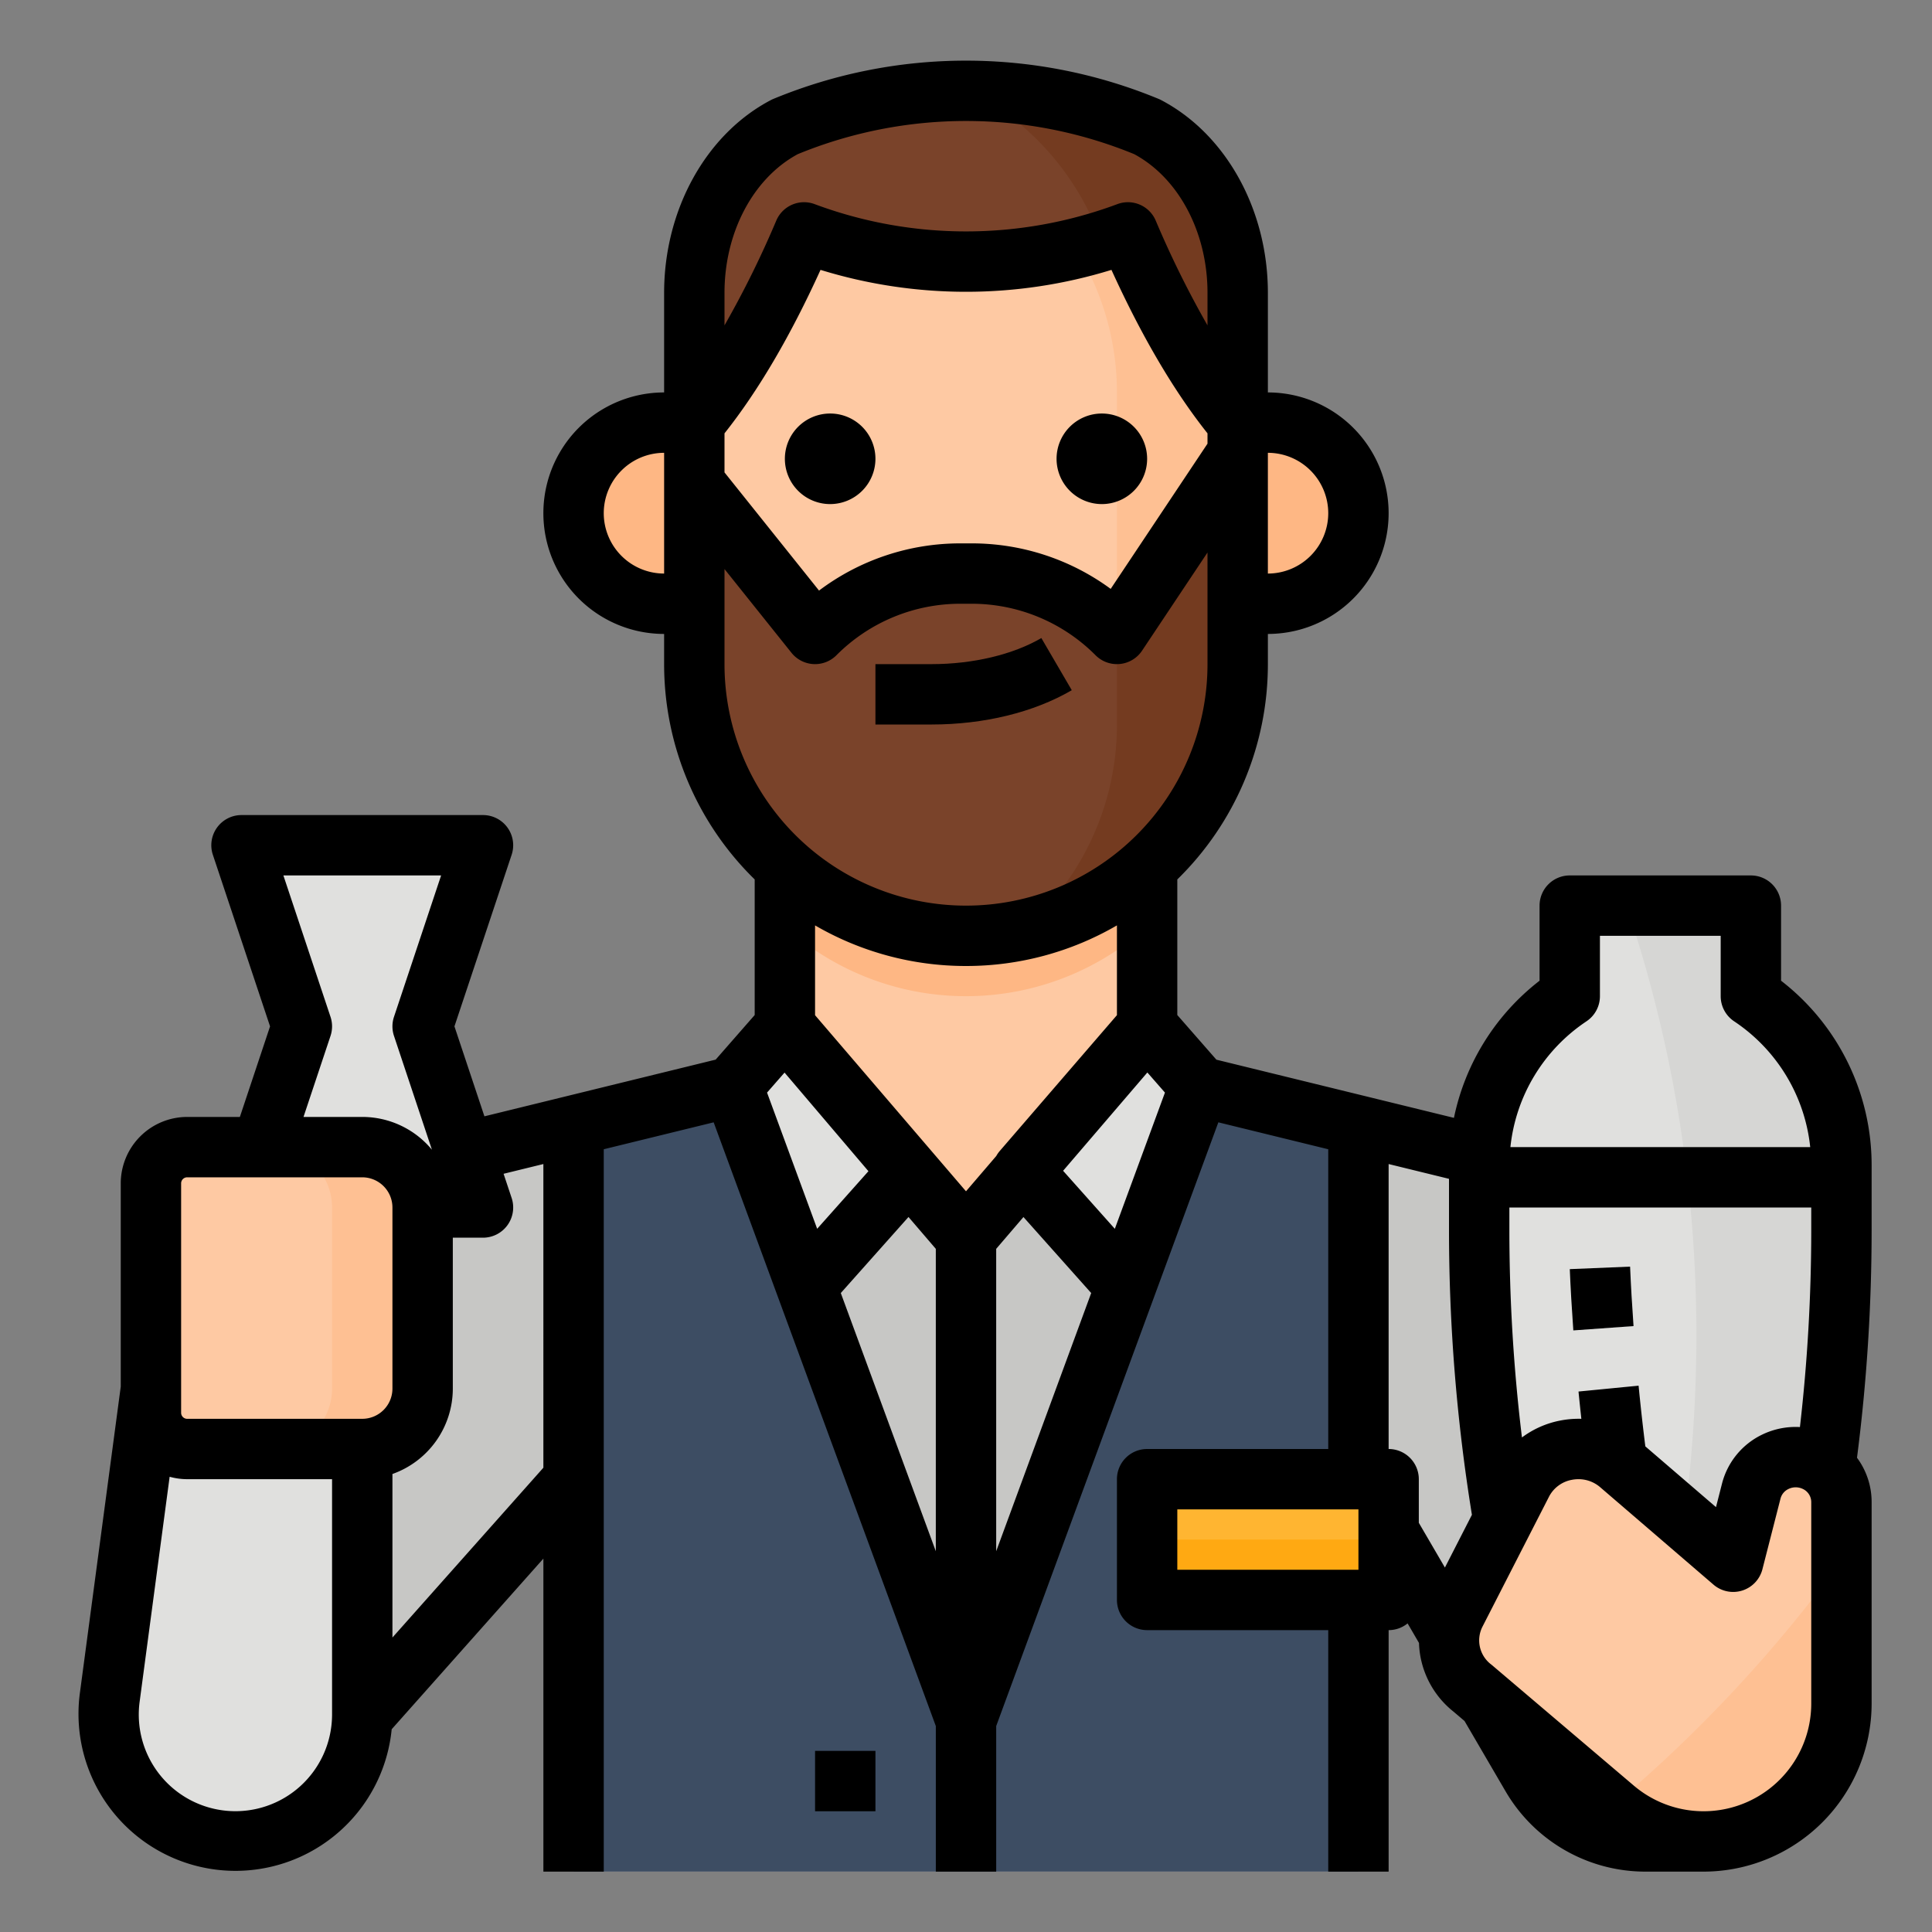
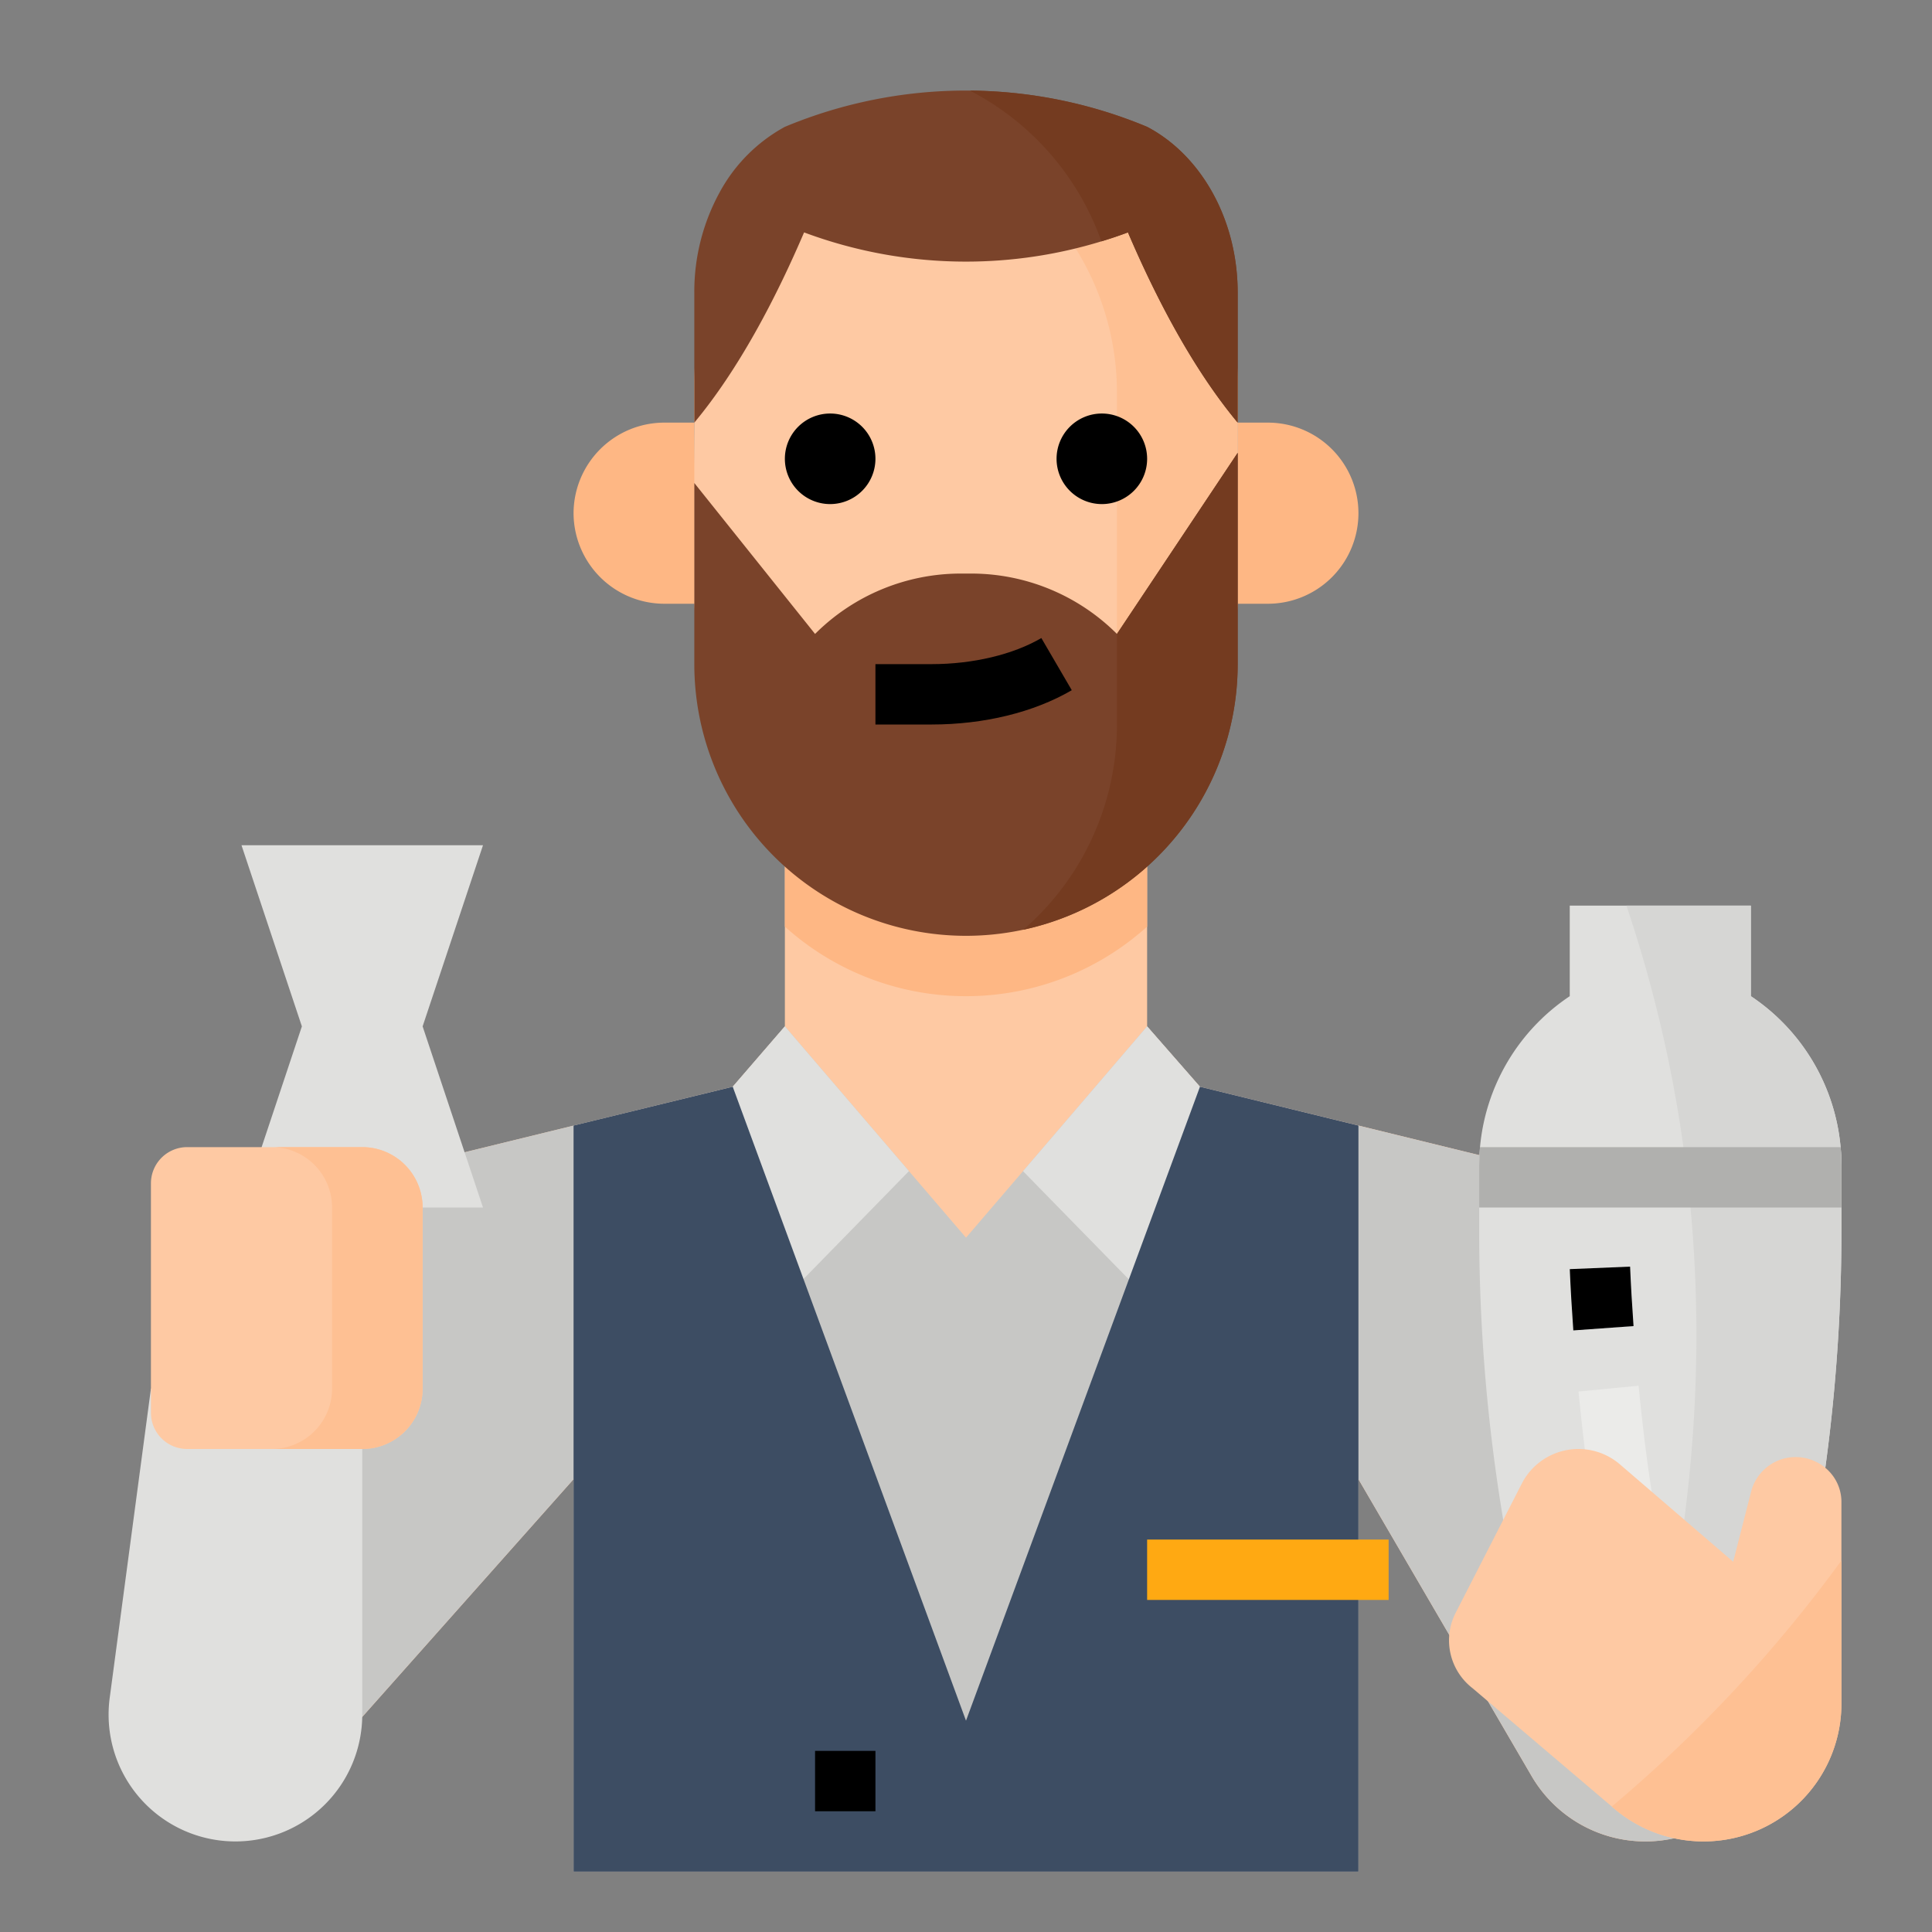
<svg xmlns="http://www.w3.org/2000/svg" height="512" viewBox="0 0 512 512" width="512">
  <rect x="0" y="0" width="512" height="512" fill="#808080" stroke="none" />
  <g id="Filled_outline" data-name="Filled outline">
    <path d="m360 496v-104l45.9 78.692a34.885 34.885 0 0 0 30.137 17.308 34.885 34.885 0 0 0 32.288-48.094l-52.325-127.906-98-24-14-16v-64h-96v64l-13.819 16-98.181 24-64 128 56 24 64-72v104" fill="#fec9a3" />
    <path d="m304 245.558v-37.558h-96v37.558a71.687 71.687 0 0 0 96 0z" fill="#feb784" />
    <path d="m470.96 453.14a34.911 34.911 0 0 1 -65.06 17.55l-45.9-78.69v104h-208v-104l-64 72-56-24 64-128 56-13.71 42.18-10.29 13.82-16 32.88 38.36 15.12 17.64 15.11-17.63 32.89-38.37 14 16 42 10.29 56 13.71 52.33 127.91a34.783 34.783 0 0 1 2.63 13.23z" fill="#c7c7c5" />
    <path d="m240.88 310.36-32.88 33.64-13.82-56 13.82-16z" fill="#e0e0de" />
    <path d="m318 288-14 56-32.89-33.63 32.89-38.37z" fill="#e0e0de" />
    <path d="m328 112h8a24 24 0 0 1 24 24 24 24 0 0 1 -24 24h-8a0 0 0 0 1 0 0v-48a0 0 0 0 1 0 0z" fill="#feb784" />
    <path d="m184 112h-8a24.071 24.071 0 0 0 -24 24 24.071 24.071 0 0 0 24 24h8.48" fill="#feb784" />
    <path d="m328 101.59v56a72 72 0 1 1 -144 0v-56a72 72 0 0 1 144 0z" fill="#fec9a3" />
    <path d="m328 101.59v56a71.991 71.991 0 0 1 -38.15 63.56 71.739 71.739 0 0 0 6.15-29.15v-88a72.032 72.032 0 0 0 -61.29-71.21 72.024 72.024 0 0 1 93.29 68.8z" fill="#fec093" />
    <path d="m328 77.59v34.41c-11.76-14.12-21.53-32.76-29.08-50.41h-.01c-2.32.87-4.67 1.66-7.03 2.37a122.5 122.5 0 0 1 -35.88 5.37 122.749 122.749 0 0 1 -42.91-7.74c-7.56 17.65-17.33 36.29-29.09 50.41v-34.41a54.761 54.761 0 0 1 6.7-26.59 43.1 43.1 0 0 1 17.3-17.39 124.6 124.6 0 0 1 48-9.61c.34 0 .69 0 1.03.01a124.457 124.457 0 0 1 46.97 9.6c14.12 7.41 24 24.3 24 43.98z" fill="#7a432a" />
    <path d="m328 120v56a72 72 0 0 1 -144 0v-48l32 40a54.641 54.641 0 0 1 38.63-16h2.74a54.636 54.636 0 0 1 38.63 16z" fill="#7a432a" />
    <path d="m328 120v56a72.05 72.05 0 0 1 -56.83 70.4 71.842 71.842 0 0 0 24.83-54.4v-24z" fill="#743b20" />
    <path d="m488 308.84v17.27a465.025 465.025 0 0 1 -7.49 83.1l-8.51 46.79h-64l-8.51-46.79a465.025 465.025 0 0 1 -7.49-83.1v-17.27c0-1.63.07-3.24.22-4.84a53.885 53.885 0 0 1 23.78-40v-24h48v24a53.885 53.885 0 0 1 23.78 40c.15 1.6.22 3.21.22 4.84z" fill="#e0e0de" />
    <path d="m488 308.84v17.27a465.025 465.025 0 0 1 -7.49 83.1l-8.51 46.79h-36.33c15.08-55.61 23.44-132.58-4.65-216h32.98v24a53.885 53.885 0 0 1 23.78 40c.15 1.6.22 3.21.22 4.84z" fill="#d6d6d4" />
    <path d="m488 308.84v11.16h-96v-11.16c0-1.63.07-3.24.22-4.84h95.56c.15 1.6.22 3.21.22 4.84z" fill="#b0b0ae" />
    <path d="m416.946 352.574c-.413-5.731-.729-11.2-.939-16.241l15.986-.666c.2 4.885.51 10.187.912 15.759z" fill="#ebebe9" />
    <path d="m426.836 425.431-3.731-20.515c-1.794-9.874-3.45-22.372-4.788-36.143l15.925-1.546c1.3 13.338 2.888 25.381 4.606 34.827l3.73 20.515z" fill="#ebebe9" />
    <path d="m488 398.01v53.45a36.545 36.545 0 0 1 -60.2 27.85l-.66-.56-36.89-31.35a16.027 16.027 0 0 1 -4.49-19.98l17.62-34.42a16.865 16.865 0 0 1 25.9-4.94l30.03 25.82 4.8-18.75a12.183 12.183 0 0 1 16.78-7.91 12.061 12.061 0 0 1 5.18 4.37 11.7 11.7 0 0 1 1.93 6.42z" fill="#fec9a3" />
    <path d="m62.389 488a33.61 33.61 0 0 1 -33.315-38.053l10.926-81.947h56v86.389a33.611 33.611 0 0 1 -33.611 33.611z" fill="#e0e0de" />
    <path d="m128 320h-64l16-48-16-48h64l-16 48z" fill="#e0e0de" />
    <path d="m112 320v48a16 16 0 0 1 -16 16h-46.4a9.6 9.6 0 0 1 -9.6-9.6v-60.8a9.6 9.6 0 0 1 9.6-9.6h46.4a16 16 0 0 1 16 16z" fill="#fec9a3" />
    <path d="m112 320v48a16 16 0 0 1 -16 16h-24a16 16 0 0 0 16-16v-48a16 16 0 0 0 -16-16h24a16 16 0 0 1 16 16z" fill="#fec093" />
    <path d="m360 298.29v197.71h-208v-197.71l42.181-10.29 61.819 168 62-168z" fill="#3d4d63" />
-     <path d="m304 392h64v32h-64z" fill="#ffb531" />
    <path d="m304 408h64v16h-64z" fill="#ffa912" />
    <path d="m328 77.59v34.41c-11.76-14.12-21.53-32.76-29.08-50.41h-.01c-2.32.87-4.67 1.66-7.03 2.37a72.2 72.2 0 0 0 -34.85-39.95 124.457 124.457 0 0 1 46.97 9.6c14.12 7.41 24 24.3 24 43.98z" fill="#743b20" />
    <path d="m488 413.56v37.9a36.545 36.545 0 0 1 -60.2 27.85l-.66-.56a369.7 369.7 0 0 0 60.86-65.19z" fill="#fec093" />
    <path d="m232 121.588a12 12 0 1 0 -12 12 12.014 12.014 0 0 0 12-12z" />
    <path d="m292 133.588a12 12 0 1 0 -12-12 12.013 12.013 0 0 0 12 12z" />
    <path d="m284.031 182.91-8.062-13.82c-7.528 4.391-18.127 6.91-29.078 6.91h-14.891v16h14.891c13.902 0 27.092-3.228 37.14-9.09z" />
    <path d="m216 464h16v16h-16z" />
    <path d="m432.905 351.426c-.4-5.572-.708-10.874-.912-15.759l-15.986.666c.21 5.045.526 10.51.939 16.241z" />
-     <path d="m472 259.9v-19.9a8 8 0 0 0 -8-8h-48a8 8 0 0 0 -8 8v19.9a61.711 61.711 0 0 0 -22.688 36.345l-62.955-15.418-10.357-11.833v-35.935a79.748 79.748 0 0 0 24-57.059v-8a32 32 0 0 0 0-64v-26.412c0-22-11.1-42.048-28.283-51.063-.208-.109-.421-.209-.637-.3a133.545 133.545 0 0 0 -102.16 0c-.216.09-.429.19-.637.3-17.183 9.015-28.283 29.058-28.283 51.063v26.412a32 32 0 0 0 0 64v8a79.748 79.748 0 0 0 24 57.059v35.935l-10.339 11.816-61.283 15.025-7.945-23.835 15.156-45.47a8 8 0 0 0 -7.589-10.53h-64a8 8 0 0 0 -7.589 10.53l15.156 45.47-8 24h-13.967a17.621 17.621 0 0 0 -17.6 17.6v53.869l-10.86 81.431a41.6 41.6 0 1 0 82.662 9.366l40.2-45.22v82.954h16v-191.436l29.126-7.134 58.874 160v38.57h16v-38.575l58.874-159.994 29.124 7.135v79.434h-48a8 8 0 0 0 -8 8v32a8 8 0 0 0 8 8h48v64h16v-64a7.964 7.964 0 0 0 5.029-1.782l3.018 5.176a24.193 24.193 0 0 0 9.138 18.2l2.931 2.49 10.876 18.637a42.915 42.915 0 0 0 37.048 21.279h15.42a44.59 44.59 0 0 0 44.54-44.54v-53.455a19.659 19.659 0 0 0 -3.875-11.685 473.568 473.568 0 0 0 3.875-60.21v-17.266a61.759 61.759 0 0 0 -24-48.944zm8 66.206a457.642 457.642 0 0 1 -3 52.08 20.332 20.332 0 0 0 -10.009 2 19.875 19.875 0 0 0 -10.634 12.954l-1.6 6.266-18.724-16.1c-.637-5.07-1.239-10.454-1.788-16.089l-15.925 1.552c.24 2.46.493 4.861.75 7.231a25.309 25.309 0 0 0 -5.613.465 24.808 24.808 0 0 0 -10.126 4.479 457.039 457.039 0 0 1 -3.331-54.834v-6.11h80zm-59.563-55.454a8 8 0 0 0 3.563-6.652v-16h32v16a8 8 0 0 0 3.562 6.656 45.78 45.78 0 0 1 20.165 33.344h-79.454a45.782 45.782 0 0 1 20.164-33.344zm-116.375 13.568 4.662 5.328-13.283 36.1-13.707-15.378zm-96.147.027 22.23 26.133-13.588 15.262-13.281-36.094zm32.847 38.269 7.238 8.444v80.134l-25.179-68.427zm23.238 8.444 7.227-8.432 17.951 20.141-25.178 68.425zm-72-216.119c8.933-11.24 17.471-25.775 25.448-43.321a130.877 130.877 0 0 0 77.1 0c7.983 17.548 16.521 32.08 25.452 43.321v2.737l-25.655 38.483a62.16 62.16 0 0 0 -36.972-12.061h-2.746a62.157 62.157 0 0 0 -37.574 12.509l-25.053-31.315zm160 21.159a16.019 16.019 0 0 1 -16 16v-32a16.019 16.019 0 0 1 16 16zm-160-58.412c0-15.994 7.611-30.369 19.419-36.736a117.457 117.457 0 0 1 89.162 0c11.808 6.367 19.419 20.742 19.419 36.736v8.639a261.345 261.345 0 0 1 -13.731-27.787 8 8 0 0 0 -10.149-4.347 114.863 114.863 0 0 1 -80.24 0 8 8 0 0 0 -10.149 4.348 261.365 261.365 0 0 1 -13.731 27.787zm-32 58.412a16.019 16.019 0 0 1 16-16v32a16.019 16.019 0 0 1 -16-16zm32 40v-25.194l17.753 22.194a8 8 0 0 0 11.9.659 46.32 46.32 0 0 1 32.974-13.659h2.746a46.32 46.32 0 0 1 32.97 13.657 8 8 0 0 0 12.313-1.219l17.344-26.016v29.578a64 64 0 0 1 -128 0zm64 80a79.475 79.475 0 0 0 40-10.763v23.789l-31.057 36a8 8 0 0 0 -.925 1.329l-8.018 9.353-40-46.668v-23.8a79.475 79.475 0 0 0 40 10.76zm-168.411 13.47-12.489-37.47h41.8l-12.489 37.47a7.992 7.992 0 0 0 0 5.06l10.051 30.154a23.959 23.959 0 0 0 -18.462-8.684h-15.569l7.158-21.469a8 8 0 0 0 0-5.061zm-39.589 44.13a1.6 1.6 0 0 1 1.6-1.6h46.4a8.009 8.009 0 0 1 8 8v48a8.009 8.009 0 0 1 -8 8h-46.4a1.6 1.6 0 0 1 -1.6-1.6zm40 141.038c0 .076-.006.152-.007.227a25.61 25.61 0 1 1 -50.993-3.857l7.955-59.65a17.546 17.546 0 0 0 4.645.642h38.4zm56-65.679-40 45v-43.335a24.038 24.038 0 0 0 16-22.624v-40h8a8 8 0 0 0 7.589-10.53l-2.135-6.405 10.546-2.582zm224-80.477 16 3.918v13.71a472.777 472.777 0 0 0 6.073 75.326l-7.156 13.98-6.917-11.858v-11.558a8 8 0 0 0 -8-8zm-56 91.518h48v16h-48zm168 51.46a28.54 28.54 0 0 1 -47.02 21.749l-37.548-31.9c-.083-.071-.168-.14-.254-.207a8 8 0 0 1 -2.3-10.034l17.622-34.425a8.551 8.551 0 0 1 6.035-4.471 9.222 9.222 0 0 1 1.773-.173 8.792 8.792 0 0 1 5.757 2.127l30.029 25.821a8 8 0 0 0 12.966-4.082l4.8-18.75a3.882 3.882 0 0 1 2.113-2.523 4.352 4.352 0 0 1 3.673-.061 3.857 3.857 0 0 1 2.354 3.474z" />
  </g>
</svg>